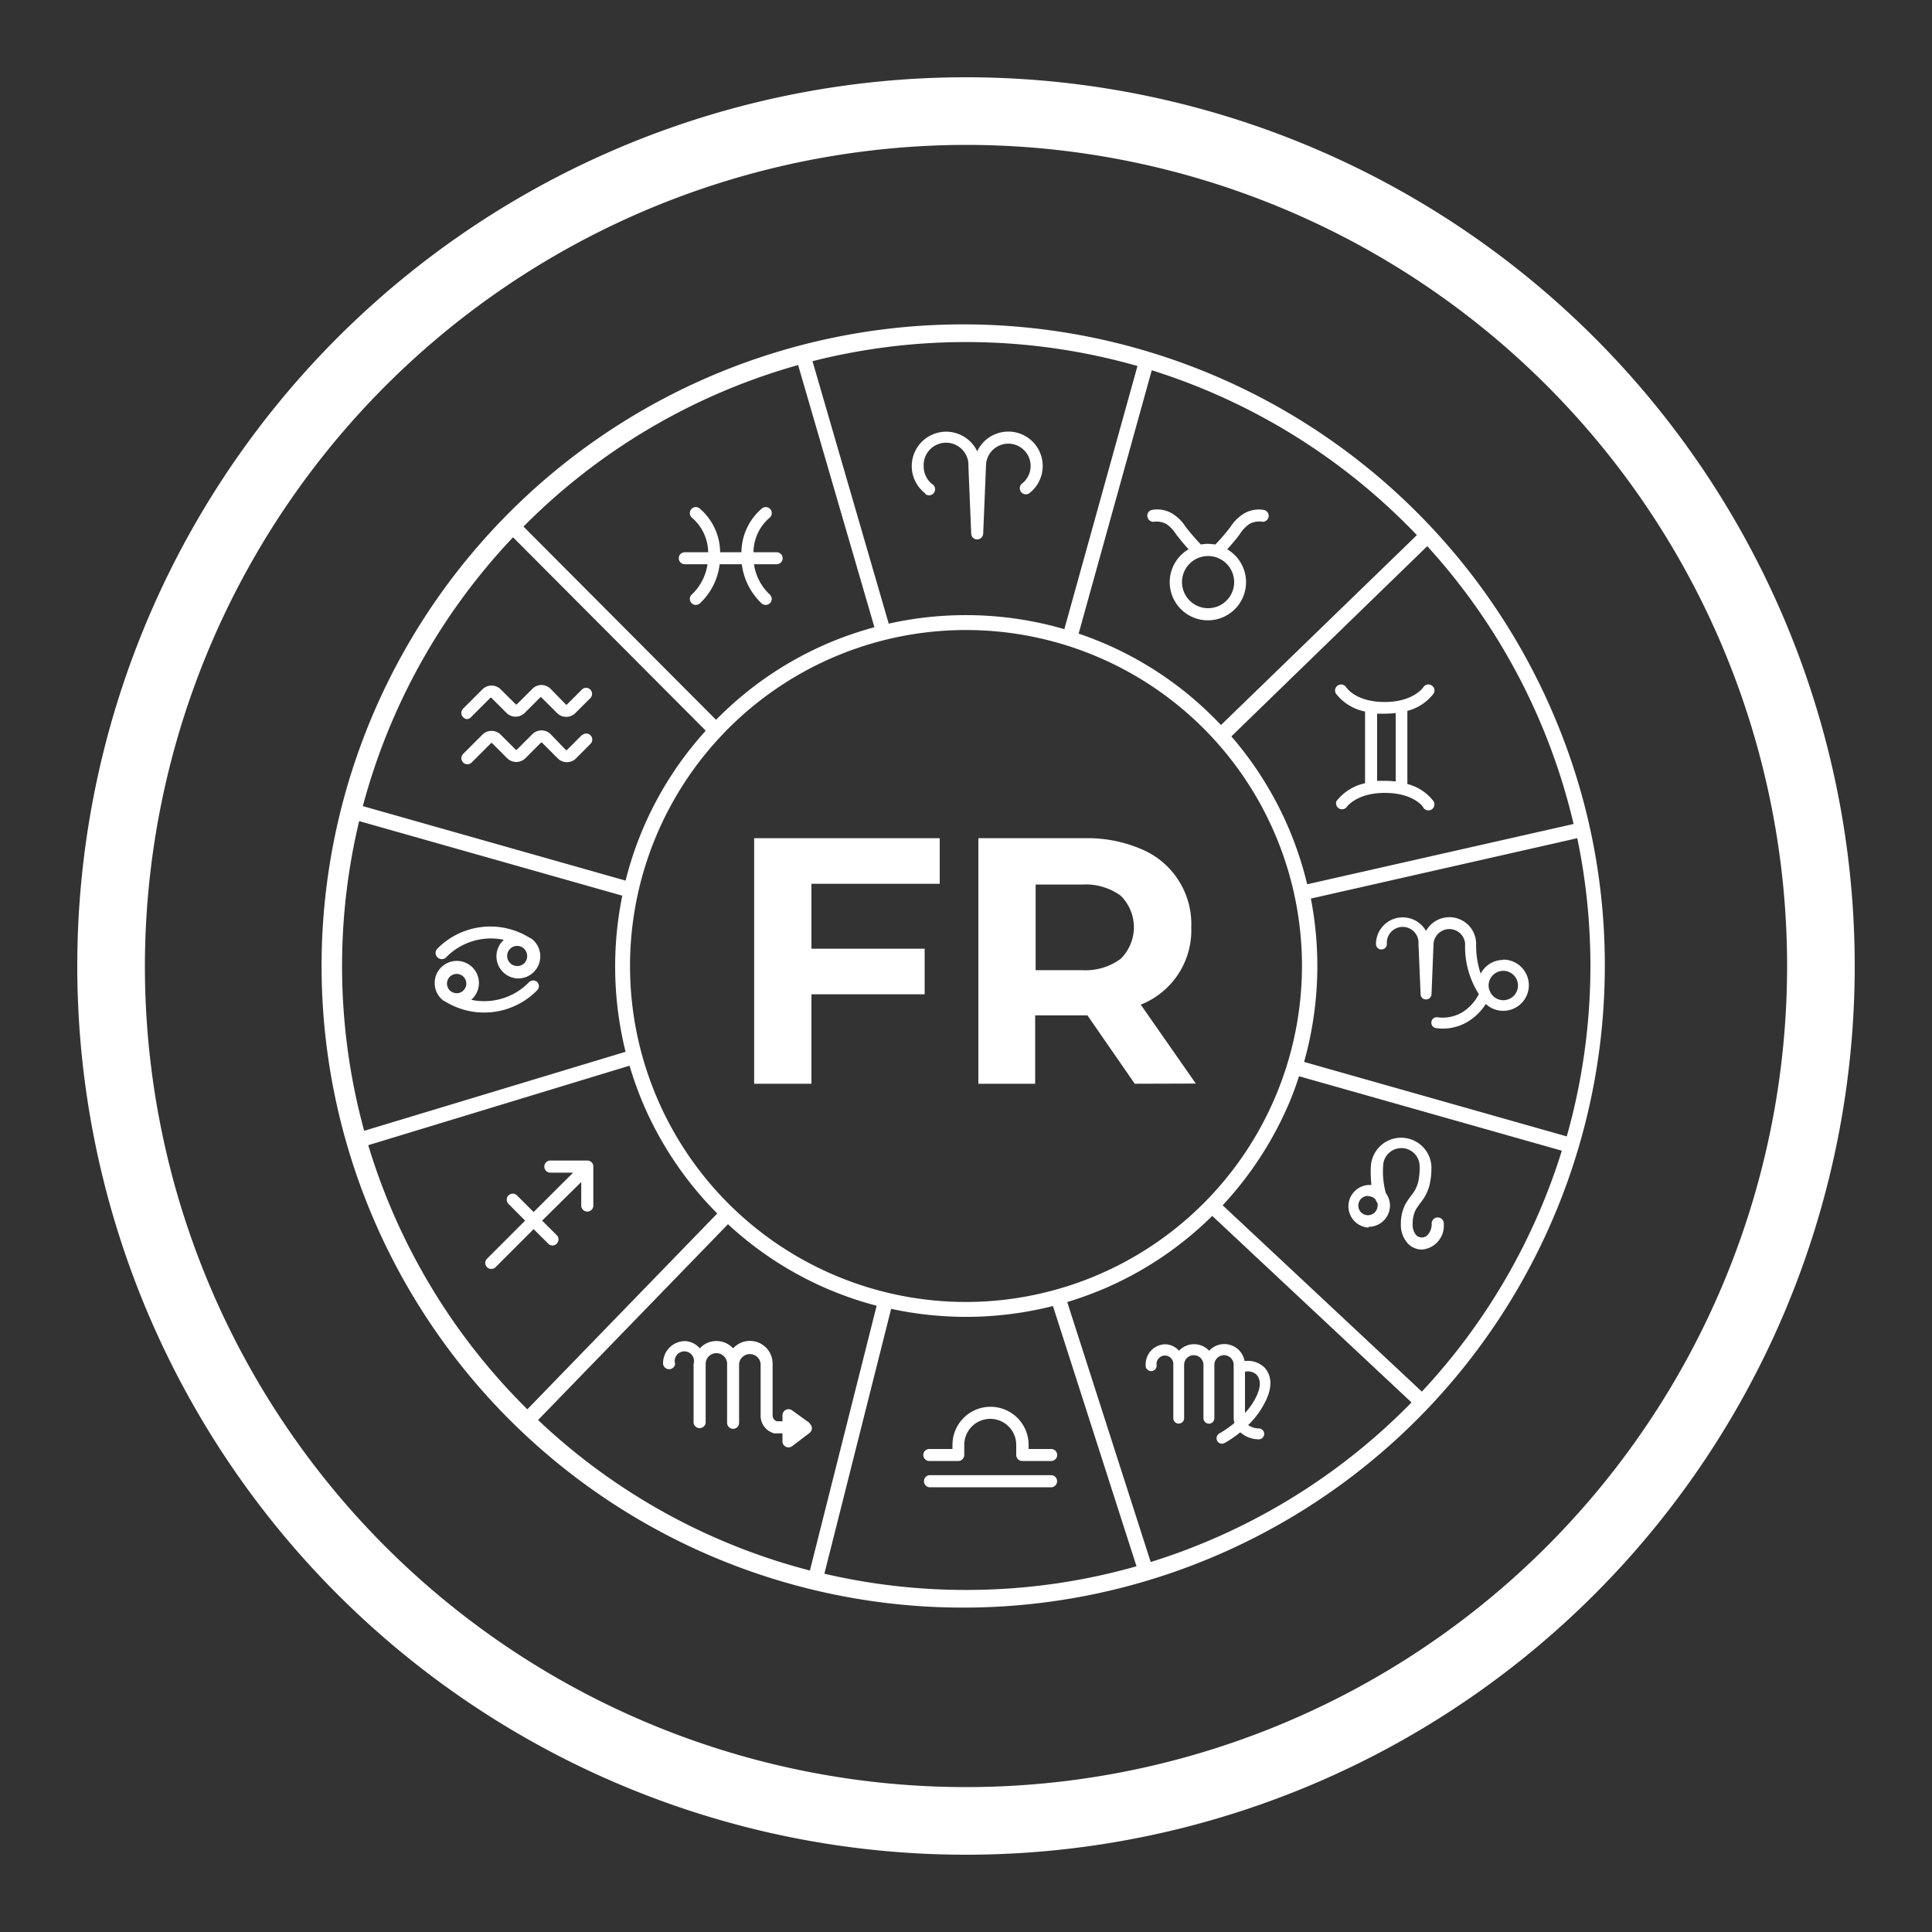
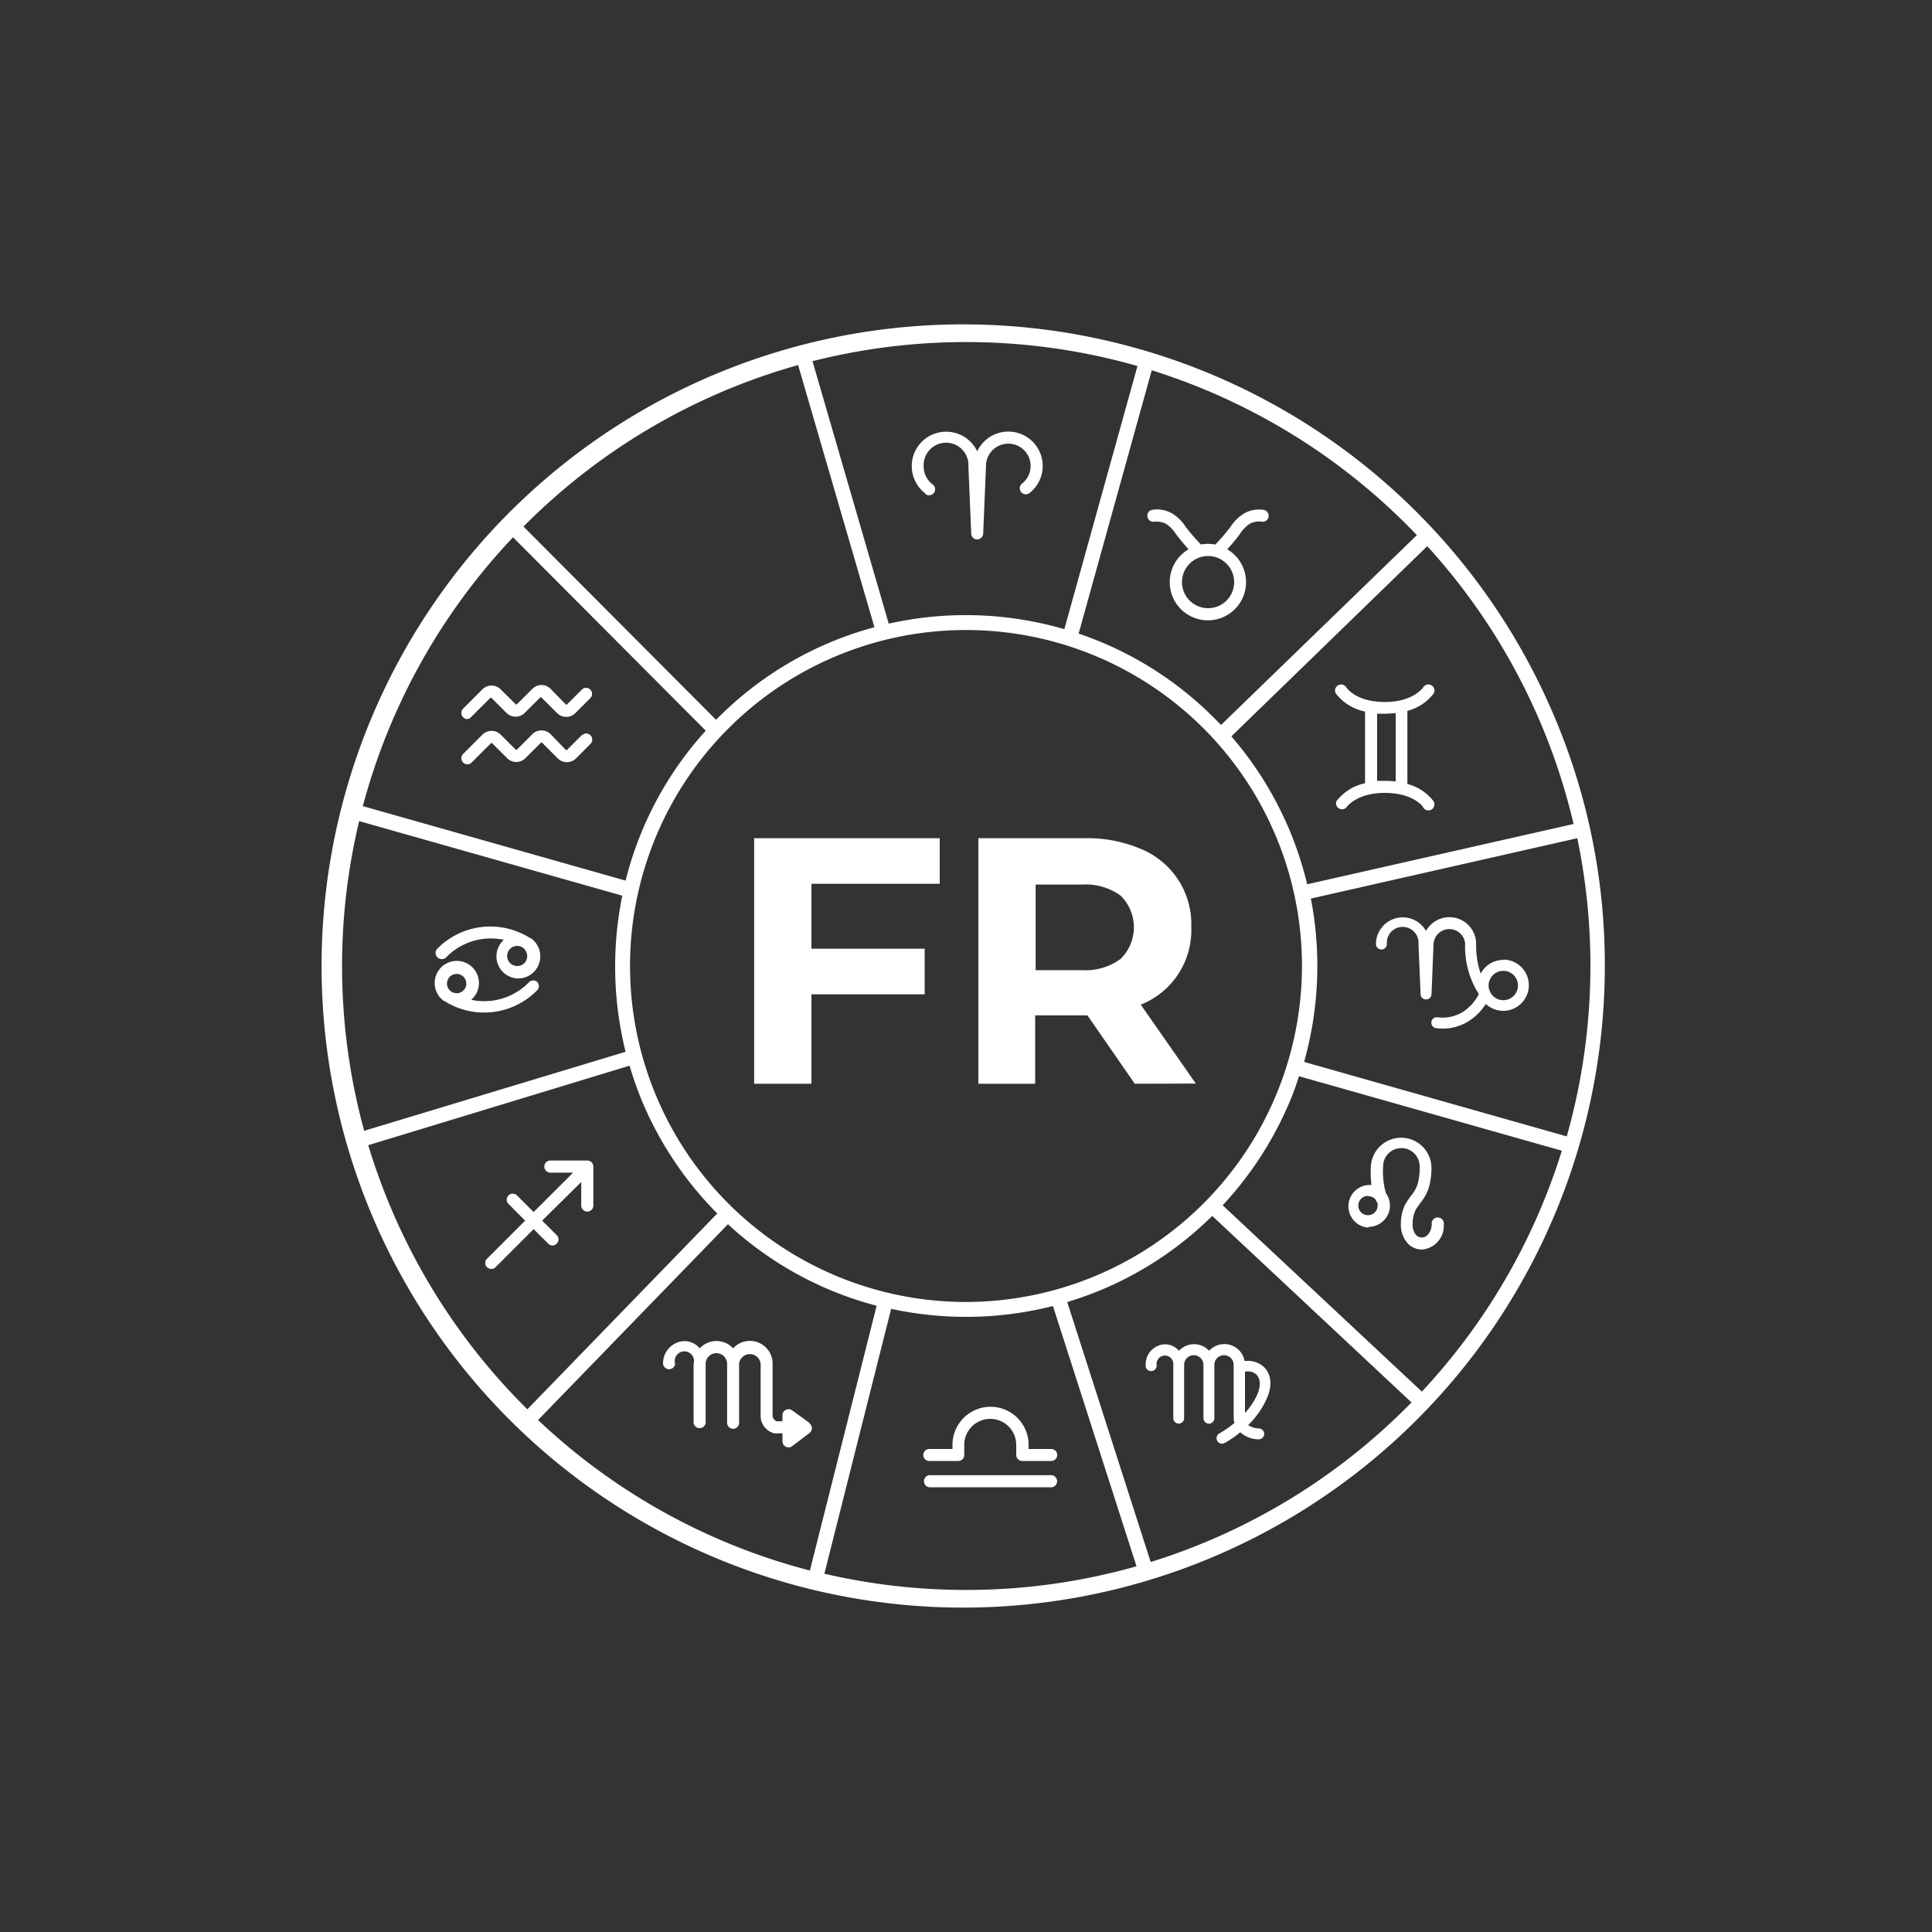
<svg xmlns="http://www.w3.org/2000/svg" viewBox="0 0 200 200">
  <rect x="0" y="0" width="200" height="200" fill="#333333" stroke="none" />
  <defs>
    <style>.cls-1{fill:#fff;}</style>
  </defs>
  <title>IconosFooter</title>
  <g id="Layer_2" data-name="Layer 2">
    <path class="cls-1" d="M84,91.49v6.72H95.72v4.72H84v9.26H78.07V86.77H97.28v4.72Z" />
    <path class="cls-1" d="M117.47,112.19l-4.9-7.08h-5.41v7.08h-5.88V86.77h11a14.16,14.16,0,0,1,5.87,1.13,8.41,8.41,0,0,1,5.17,8.1,8.27,8.27,0,0,1-5.23,8l5.7,8.17ZM116,92.71a6.19,6.19,0,0,0-4-1.14h-4.79v8.86H112a6.13,6.13,0,0,0,4-1.16,4.59,4.59,0,0,0,0-6.56Z" />
-     <path class="cls-1" d="M100,15a85,85,0,1,1-85,85,85.1,85.1,0,0,1,85-85m0-7a92,92,0,1,0,92,92A92,92,0,0,0,100,8Z" />
    <path class="cls-1" d="M160.94,74.26A66.42,66.42,0,1,0,166.13,100,65.72,65.72,0,0,0,160.94,74.26Zm-13.75,69.8-20.62-19.29a36.56,36.56,0,0,0,6.9-10.63q.57-1.35,1-2.73l27.21,7.71A64.58,64.58,0,0,1,147.19,144.06ZM119.12,161.7l-8.64-26.91q1.86-.57,3.66-1.32a36.2,36.2,0,0,0,11.35-7.6l20.63,19.31A64.66,64.66,0,0,1,119.12,161.7ZM100,164.59a64.41,64.41,0,0,1-14.66-1.68l6.91-27.42A36.62,36.62,0,0,0,109,135.2l8.65,26.94A64.24,64.24,0,0,1,100,164.59ZM55.7,147l19.66-20.27a36,36,0,0,0,15.39,8.44l-6.91,27.41A64.44,64.44,0,0,1,55.7,147ZM38.12,118.55l27.05-8.23a37.75,37.75,0,0,0,1.36,3.82,36.39,36.39,0,0,0,7.72,11.48L54.59,145.89A64.8,64.8,0,0,1,38.12,118.55ZM35.41,100a64.38,64.38,0,0,1,1.77-15l27.24,7.72a36.65,36.65,0,0,0,.34,16.16L37.7,117.06A64.5,64.5,0,0,1,35.41,100ZM82.62,37.79l7.9,27.14a37.14,37.14,0,0,0-4.66,1.6,36.13,36.13,0,0,0-11.54,7.79l-.2.19-19.93-20A64.64,64.64,0,0,1,82.62,37.79ZM100,35.41a64.61,64.61,0,0,1,17.75,2.48l-7.57,27.24A36.53,36.53,0,0,0,92,64.56L84.11,37.39A64.59,64.59,0,0,1,100,35.41Zm46.66,20L126.4,75.05l-.72-.73a36.13,36.13,0,0,0-11.54-7.79c-.82-.34-1.65-.66-2.48-.94l7.57-27.26A64.78,64.78,0,0,1,146.66,55.38Zm16.23,29.89-27.57,6.24a36.93,36.93,0,0,0-1.85-5.65,36.38,36.38,0,0,0-6-9.66l20.28-19.69A64.54,64.54,0,0,1,162.89,85.27ZM100,134.78A34.78,34.78,0,1,1,134.78,100,34.82,34.82,0,0,1,100,134.78ZM73.06,75.64a36.1,36.1,0,0,0-8.3,15.52l-27.2-7.71A64.69,64.69,0,0,1,53.11,55.62ZM135,109.93a36.68,36.68,0,0,0,.7-16.91l27.58-6.25a64.86,64.86,0,0,1-1.09,30.87Z" />
    <path class="cls-1" d="M95.8,51.15a.63.63,0,0,0,.88-.13.62.62,0,0,0-.13-.87,2.3,2.3,0,0,1-.93-1.85,2.32,2.32,0,1,1,4.63,0l.29,6.94a.62.62,0,0,0,.62.6.63.63,0,0,0,.62-.6l.29-7a2.31,2.31,0,1,1,3.69,1.85.63.63,0,0,0,.75,1,3.56,3.56,0,1,0-5.35-4.37,3.56,3.56,0,1,0-5.36,4.37Z" />
    <path class="cls-1" d="M119.54,54a2.16,2.16,0,0,1,1.21.25,3.69,3.69,0,0,1,1,1.06c.32.41.72.93,1.29,1.55a3.95,3.95,0,1,0,4,0c.57-.62,1-1.15,1.3-1.56a3.69,3.69,0,0,1,1-1.06,2.11,2.11,0,0,1,1.2-.25.62.62,0,1,0,.31-1.2,3.06,3.06,0,0,0-2,.33,4.37,4.37,0,0,0-1.47,1.42,20,20,0,0,1-1.57,1.83,4.77,4.77,0,0,0-.76-.07,3.54,3.54,0,0,0-.73.07,22.21,22.21,0,0,1-1.58-1.83,4.34,4.34,0,0,0-1.46-1.42,3.06,3.06,0,0,0-2.05-.33.6.6,0,0,0-.44.74A.62.62,0,0,0,119.54,54Zm5.52,3.56a2.7,2.7,0,1,1-2.7,2.7A2.7,2.7,0,0,1,125.06,57.56Z" />
    <path class="cls-1" d="M138.35,82.93a.62.62,0,0,0,1,.68s1-1.53,4-1.53,4,1.46,4,1.54a.62.62,0,0,0,.52.27.59.59,0,0,0,.34-.1.62.62,0,0,0,.18-.86,4.94,4.94,0,0,0-2.7-1.77V73.59a5,5,0,0,0,2.7-1.77.61.61,0,0,0-.18-.86.62.62,0,0,0-.86.17s-1,1.54-4,1.54-3.95-1.47-4-1.54a.63.63,0,0,0-.86-.17.61.61,0,0,0-.18.86,5.07,5.07,0,0,0,3,1.84v7.42A5.11,5.11,0,0,0,138.35,82.93Zm4.21-9.05c.26,0,.54,0,.83,0a9.22,9.22,0,0,0,1.09-.07V80.9a9.22,9.22,0,0,0-1.09-.07c-.29,0-.57,0-.83,0Z" />
    <path class="cls-1" d="M54.78,101.66a6.46,6.46,0,0,1-6,1.84,2.29,2.29,0,1,0-2.83.12h0l0,0,.05,0a7.68,7.68,0,0,0,9.6-1.1.62.62,0,0,0,0-.88A.63.63,0,0,0,54.78,101.66Zm-7.5,1.15a1,1,0,0,1-.58-.17h0a1,1,0,1,1,.59.18Z" />
    <path class="cls-1" d="M54.88,97.11h0l0,0,0,0a7.7,7.7,0,0,0-9.61,1.1.63.63,0,0,0,0,.88.66.66,0,0,0,.46.2.64.64,0,0,0,.43-.16,6.46,6.46,0,0,1,6-1.84,2.29,2.29,0,0,0,1.49,4,2.29,2.29,0,0,0,1.34-4.14ZM53.54,100a1,1,0,1,1,0-2.08,1.07,1.07,0,0,1,.58.18h0a1.06,1.06,0,0,1,.45.86A1,1,0,0,1,53.54,100Z" />
    <path class="cls-1" d="M141.68,127a2.21,2.21,0,0,0,2.21-2.2,2.25,2.25,0,0,0-.1-.64h0a2.27,2.27,0,0,0-.33-.66,8.4,8.4,0,0,1-.28-2.76v0a1.89,1.89,0,1,1,3.78,0,6.62,6.62,0,0,1-.17,1.71,3.61,3.61,0,0,1-.71,1.32,9.45,9.45,0,0,0-.57.84,4.31,4.31,0,0,0-.49,2.05,2.87,2.87,0,0,0,.73,2.08,2,2,0,0,0,1.49.61,2.46,2.46,0,0,0,2.22-2.61.63.63,0,1,0-1.25,0c0,.55-.35,1.36-1,1.36a.81.81,0,0,1-.6-.23,1.64,1.64,0,0,1-.37-1.18,3.1,3.1,0,0,1,.32-1.46c.15-.26.32-.48.49-.72a4.78,4.78,0,0,0,.92-1.77,7.83,7.83,0,0,0,.21-2,3.14,3.14,0,0,0-6.27,0,11.74,11.74,0,0,0,.06,1.93,3.16,3.16,0,0,0-.32,0,2.21,2.21,0,0,0,0,4.41Zm0-3.16a.94.94,0,0,1,.7.31,2.82,2.82,0,0,0,.23.42.85.85,0,0,1,0,.23,1,1,0,1,1-1-1Z" />
    <path class="cls-1" d="M130.84,141.51a2.47,2.47,0,0,0-2-.61,2.13,2.13,0,0,0-3.67-1.07,2.13,2.13,0,0,0-3.12,0,1.93,1.93,0,0,0-1.45-.67,2.07,2.07,0,0,0-2,2.13.57.57,0,1,0,1.13,0,.87.87,0,1,1,1.73,0v5.52a.56.56,0,1,0,1.12,0v-5.52a1,1,0,0,1,2,0v5.52a.58.58,0,0,0,.57.57.57.57,0,0,0,.56-.57v-5.52a1,1,0,0,1,2,0v5.52a1.85,1.85,0,0,0,.08.49,10.05,10.05,0,0,1-1.55,1.08.58.58,0,0,0-.24.77.57.57,0,0,0,.5.3.54.54,0,0,0,.27-.07,10.8,10.8,0,0,0,1.62-1.11,2.91,2.91,0,0,0,1.91.73h0a.57.57,0,0,0,.57-.53.58.58,0,0,0-.53-.6,2,2,0,0,1-1.13-.35,8.73,8.73,0,0,0,1.87-2.62C132,142.93,131.22,141.88,130.84,141.51Zm-.72,2.92a7,7,0,0,1-1.24,1.84V142a1.34,1.34,0,0,1,1.18.29C130.51,142.76,130.53,143.5,130.12,144.43Z" />
    <path class="cls-1" d="M108.88,152.71H96.2a.63.63,0,0,0,0,1.25h12.68a.63.63,0,0,0,0-1.25Z" />
    <path class="cls-1" d="M106.48,150v-.43a3.94,3.94,0,1,0-7.88,0V150H96.2a.62.62,0,0,0-.62.62.62.62,0,0,0,.62.62h3a.62.62,0,0,0,.62-.62v-1.05a2.69,2.69,0,0,1,5.38,0v1.05a.62.62,0,0,0,.62.62h3a.62.62,0,0,0,.62-.62.62.62,0,0,0-.62-.62Z" />
    <path class="cls-1" d="M83.83,147.32,82,146a.63.63,0,0,0-1,.5v.63H80.4a.65.65,0,0,1-.42-.62v-5.34a2.35,2.35,0,0,0-4.09-1.59,2.34,2.34,0,0,0-3.45,0,2.12,2.12,0,0,0-1.6-.75,2.29,2.29,0,0,0-2.2,2.36.63.63,0,0,0,1.25,0,1,1,0,1,1,1.91,0v6.1a.63.63,0,0,0,1.25,0v-6.1a1.11,1.11,0,0,1,2.22,0v6.1a.62.62,0,0,0,.62.62.62.62,0,0,0,.62-.62v-6.1a1.12,1.12,0,0,1,2.23,0v5.34a1.87,1.87,0,0,0,1.42,1.85.39.39,0,0,0,.15,0H81v.83a.63.63,0,0,0,.35.56.67.67,0,0,0,.28.06.63.63,0,0,0,.37-.12l1.79-1.36a.62.62,0,0,0,0-1Z" />
    <path class="cls-1" d="M60.8,120.14H56.9a.63.63,0,0,0,0,1.25h2.43l-4.09,4.08-1.72-1.72a.62.62,0,1,0-.88.88l1.72,1.73-3.94,3.94a.61.61,0,0,0,0,.88.63.63,0,0,0,.88,0l3.94-3.94,1.51,1.5a.6.6,0,0,0,.88,0,.61.61,0,0,0,0-.88l-1.51-1.5,4.05-4v2.51a.63.63,0,0,0,1.25,0v-4.06A.62.62,0,0,0,60.8,120.14Z" />
    <path class="cls-1" d="M155.62,99.37a2.64,2.64,0,0,0-2.34,1.42,9,9,0,0,1-.47-3.07,2.77,2.77,0,0,0-5.19-1.35,2.77,2.77,0,0,0-5.18,1.35.56.56,0,0,0,.56.57.57.57,0,0,0,.57-.57,1.64,1.64,0,1,1,3.27,0l.22,5.2a.55.55,0,0,0,.56.54.56.56,0,0,0,.57-.54l.21-5.23a1.64,1.64,0,0,1,3.27,0,9.1,9.1,0,0,0,1.42,5.22,4.77,4.77,0,0,1-1.71,1.88,4,4,0,0,1-2.57.52.55.55,0,0,0-.63.48.56.56,0,0,0,.48.64,5.36,5.36,0,0,0,.7.05,5,5,0,0,0,2.59-.72,5.7,5.7,0,0,0,1.86-1.83,2.65,2.65,0,1,0,1.81-4.59Zm0,4.17a1.51,1.51,0,0,1-1.35-.84.31.31,0,0,0-.06-.13,1.42,1.42,0,0,1-.11-.55,1.52,1.52,0,1,1,1.52,1.52Z" />
    <path class="cls-1" d="M48.31,74.44a.59.59,0,0,0,.44-.19l2-2a.09.09,0,0,1,.13,0l1.55,1.55a1.34,1.34,0,0,0,1.89,0l1.6-1.6a.09.09,0,0,1,.13,0l1.62,1.62a1.34,1.34,0,0,0,1.89,0l1.55-1.55a.63.63,0,0,0,0-.88.61.61,0,0,0-.88,0L58.7,72.92a.09.09,0,0,1-.13,0L57,71.31a1.32,1.32,0,0,0-1.89,0l-1.6,1.59a.09.09,0,0,1-.13,0l-1.55-1.54a1.34,1.34,0,0,0-1.89,0l-2,2a.63.63,0,0,0,0,.88A.61.61,0,0,0,48.31,74.44Z" />
    <path class="cls-1" d="M60.25,76.08,58.7,77.63a.1.1,0,0,1-.13,0L57,76a1.34,1.34,0,0,0-1.89,0l-1.6,1.6a.1.1,0,0,1-.13,0l-1.55-1.55a1.34,1.34,0,0,0-1.89,0l-2,2a.63.63,0,0,0,.44,1.07.62.62,0,0,0,.44-.18l2-2a.09.09,0,0,1,.13,0l1.55,1.55a1.34,1.34,0,0,0,1.89,0l1.6-1.6a.09.09,0,0,1,.13,0l1.62,1.62a1.34,1.34,0,0,0,1.89,0L61.13,77a.62.62,0,0,0-.88-.88Z" />
-     <path class="cls-1" d="M76.79,58.41a6.75,6.75,0,0,0,2.07,4.07.67.67,0,0,0,.4.14.62.62,0,0,0,.4-1.1,5.33,5.33,0,0,1-1.61-3.11H80.4a.62.62,0,0,0,.62-.62.62.62,0,0,0-.62-.62H78a4.76,4.76,0,0,1,1.64-3.55.63.63,0,0,0,.14-.87.64.64,0,0,0-.88-.14,6.06,6.06,0,0,0-2.15,4.56H74.55a6.06,6.06,0,0,0-2.15-4.56.62.62,0,0,0-.87.14.63.63,0,0,0,.13.87,4.79,4.79,0,0,1,1.65,3.55H70.89a.61.61,0,0,0-.62.62.62.62,0,0,0,.62.62h2.35a5.36,5.36,0,0,1-1.6,3.11.62.62,0,0,0,.39,1.1.67.67,0,0,0,.4-.14,6.63,6.63,0,0,0,2.07-4.07Z" />
  </g>
</svg>